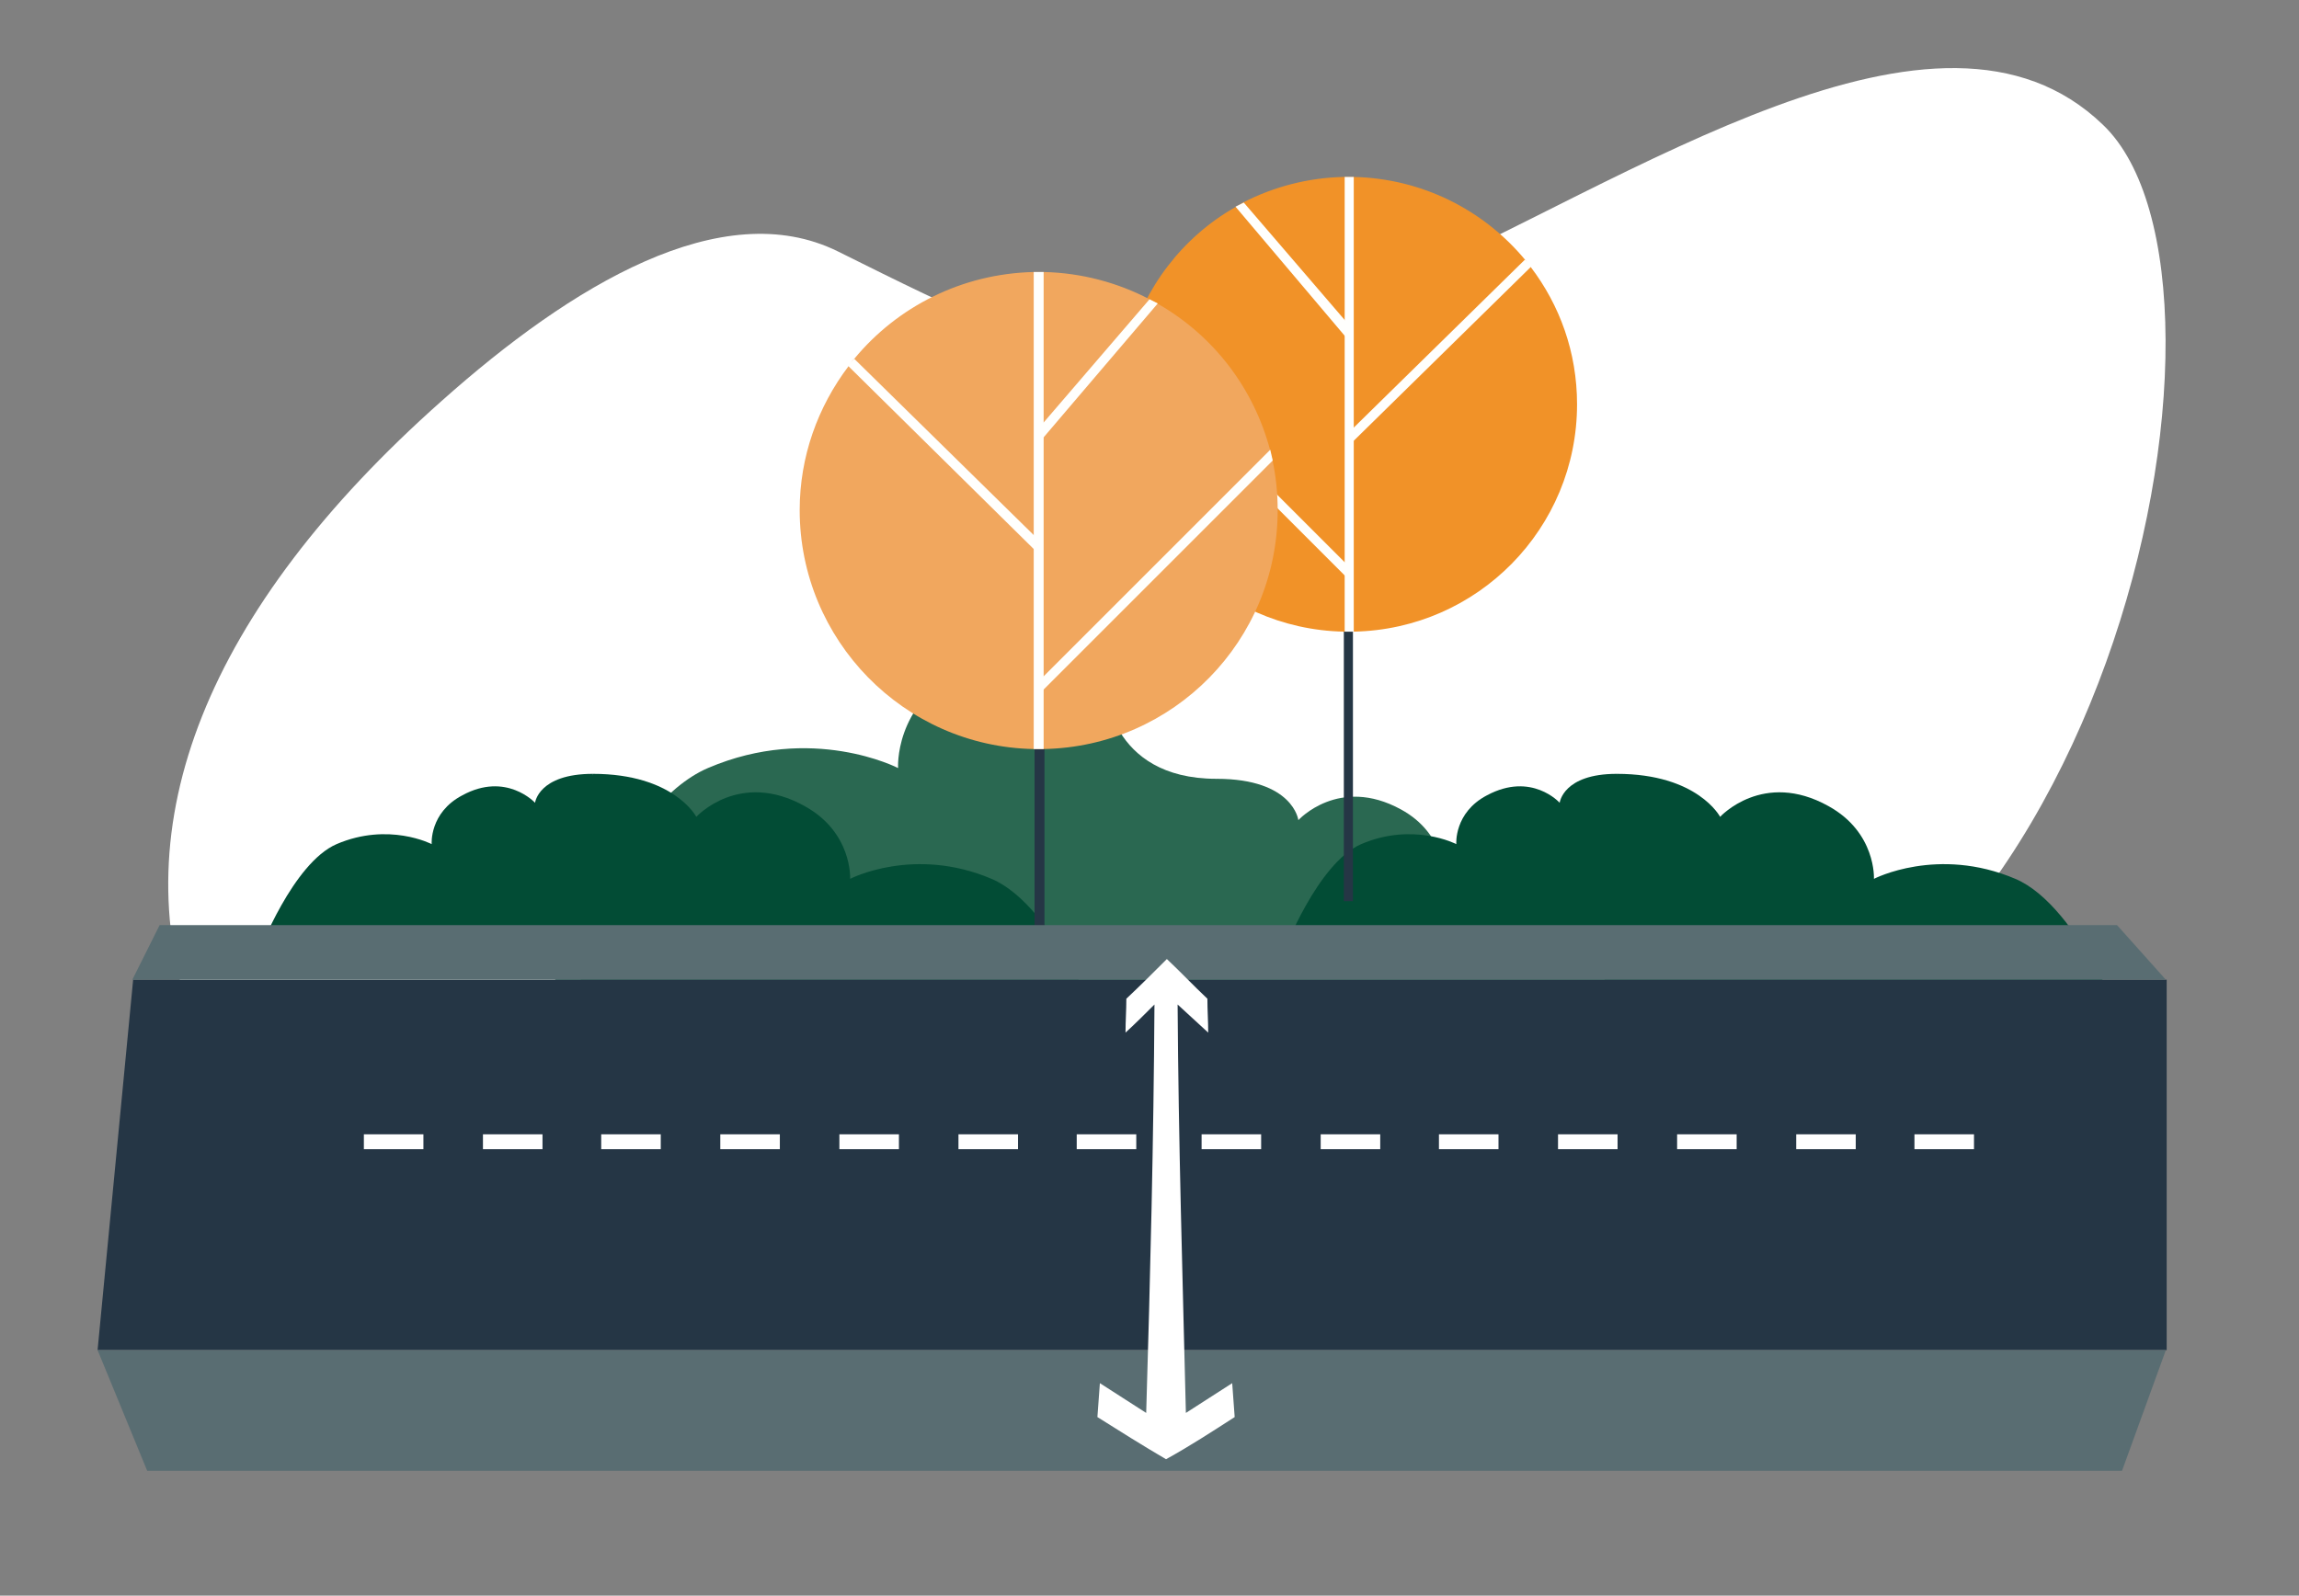
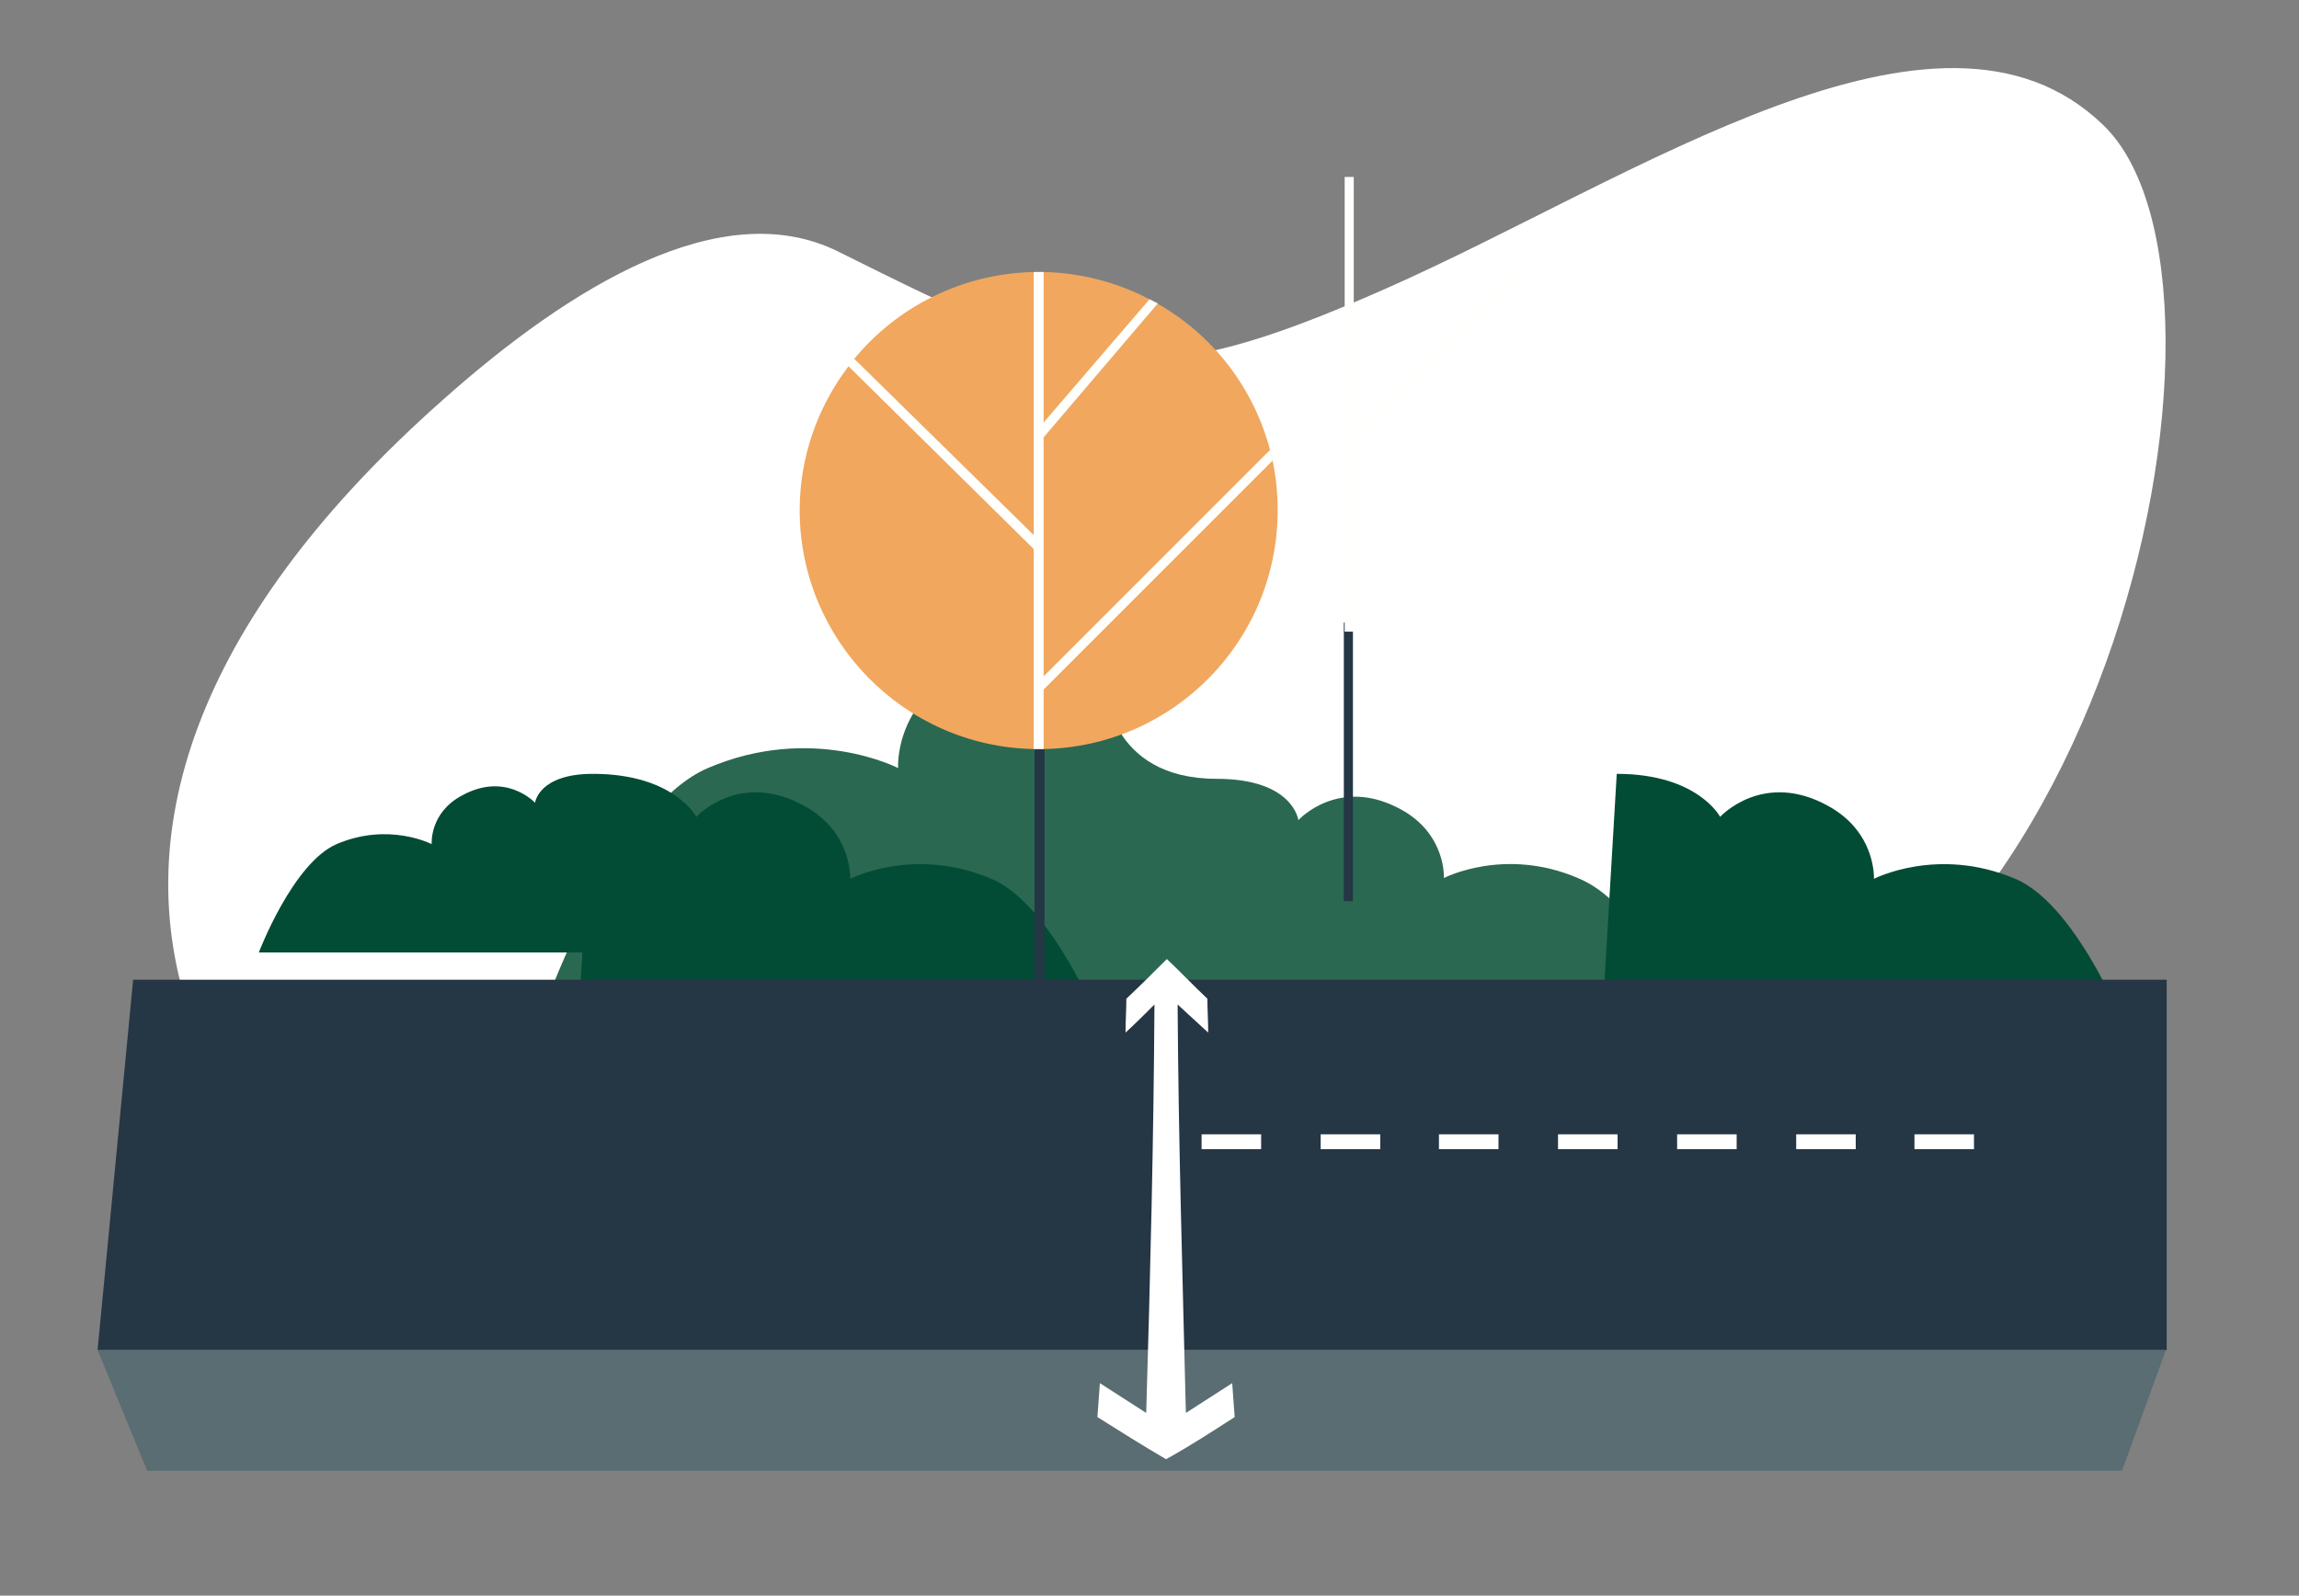
<svg xmlns="http://www.w3.org/2000/svg" width="278" height="193" viewBox="0 0 278 193" fill="none">
  <rect x="0" y="0" width="278" height="193" fill="#808080" stroke="none" />
  <path d="M61.4 158.1C82.6 163.9 101.4 153.9 115 135.7C134.8 109.1 153.3 137.9 196.7 134.3C254.5 129.6 274.3 34.2 254.3 15.1C234.4 -4.1 197.5 21.7 167.6 34.9C137.7 48.1 131.6 45.5 101.3 30.4C87.3 23.5 69.1 34.5 53.4 48.5C24.9 73.8 14.7 99.8 23.3 123.7C28.3 137.8 39.1 152 61.4 158.1Z" fill="white" />
  <path d="M147.1 94.2V119.1H200.9C200.9 119.1 198.2 109.3 190.8 106.2C181.9 102.4 174.6 106.2 174.6 106.2C174.6 106.2 174.9 100.9 169.4 97.9C161.9 93.8 157 99.2 157 99.2C157 99.2 156.4 94.2 147.1 94.2Z" fill="#2A6851" />
  <path d="M147.1 94.2L152.8 119.1H66.9C66.9 119.1 75.1 97.4 85.6 92.9C98.2 87.5 108.6 92.9 108.6 92.9C108.6 92.9 108.1 85.4 116 81.1C126.7 75.2 133.6 82.9 133.6 82.9C133.6 82.9 134 94.2 147.1 94.2Z" fill="#2A6851" />
  <path d="M71.7 93.6L74.3 115.2H31.3C31.3 115.2 35.4 104.4 40.7 102.1C47 99.4 52.2 102.1 52.2 102.1C52.2 102.1 51.9 98.3 55.9 96.2C61.2 93.3 64.7 97.1 64.7 97.1C64.7 97.1 65.1 93.6 71.7 93.6Z" fill="#024C35" />
  <path d="M71.7 93.6L69.8 125.8H133.8C133.8 125.8 127.7 109.6 119.9 106.3C110.5 102.3 102.8 106.3 102.8 106.3C102.8 106.3 103.1 100.7 97.3 97.5C89.4 93.1 84.2 98.8 84.2 98.8C84.2 98.8 81.5 93.6 71.7 93.6Z" fill="#024C35" />
-   <path d="M195.5 93.6L198.1 115.2H155.2C155.2 115.2 159.3 104.4 164.6 102.1C170.9 99.4 176.1 102.1 176.1 102.1C176.1 102.1 175.8 98.3 179.8 96.2C185.2 93.3 188.6 97.1 188.6 97.1C188.6 97.1 189 93.6 195.5 93.6Z" fill="#024C35" />
  <path d="M195.5 93.6L193.6 125.8H257.6C257.6 125.8 251.5 109.6 243.7 106.3C234.3 102.3 226.6 106.3 226.6 106.3C226.6 106.3 226.9 100.7 221.1 97.5C213.2 93.1 208 98.8 208 98.8C208 98.8 205.3 93.6 195.5 93.6Z" fill="#024C35" />
  <path d="M163.6 75.3H162.5V109H163.6V75.3Z" fill="#253645" />
-   <path d="M190.7 48.9C190.7 63.9 178.7 76.1 163.7 76.4C163.5 76.4 163.3 76.4 163.1 76.4C162.9 76.4 162.7 76.4 162.5 76.4C147.6 76.1 135.5 63.9 135.5 48.9C135.5 47 135.7 45.1 136.1 43.3C136.2 42.9 136.3 42.4 136.4 42C138.3 34.8 143 28.7 149.3 25.1L150.3 24.5C154 22.6 158.1 21.5 162.5 21.4C162.7 21.4 162.9 21.4 163.1 21.4C163.3 21.4 163.5 21.4 163.7 21.4C172 21.6 179.4 25.4 184.4 31.4C184.6 31.7 184.9 32 185.1 32.3C188.6 36.9 190.7 42.6 190.7 48.9Z" fill="#F19228" />
  <path d="M163.7 21.4V76.4H162.6V21.4C162.8 21.4 163 21.4 163.2 21.4C163.3 21.4 163.5 21.4 163.7 21.4Z" fill="#FFFFFD" />
  <path d="M163.2 53.8L162.8 52.6L184.4 31.4L185.2 32.2L163.2 53.8Z" fill="#FFFFFD" />
-   <path d="M149.4 25L163.1 41.2V40.4L163.3 39.5L162.6 38.7L150.4 24.5L149.4 25Z" fill="#FFFFFD" />
-   <path d="M163.3 68.7L163.2 70.2L162.6 69.6L136.2 43.2C136.3 42.8 136.4 42.3 136.5 41.9L163.3 68.7Z" fill="#FFFFFD" />
+   <path d="M163.3 68.7L162.6 69.6L136.2 43.2C136.3 42.8 136.4 42.3 136.5 41.9L163.3 68.7Z" fill="#FFFFFD" />
  <path d="M126.3 89.4H125.1V124.8H126.3V89.4Z" fill="#253645" />
  <path d="M96.7 61.7C96.7 77.4 109.3 90.3 125 90.6C125.2 90.6 125.4 90.6 125.6 90.6C125.8 90.6 126 90.6 126.2 90.6C141.9 90.3 154.5 77.5 154.5 61.7C154.5 59.7 154.3 57.7 153.9 55.8C153.8 55.4 153.7 54.9 153.6 54.5C151.6 46.9 146.7 40.6 140.1 36.8L139 36.2C135.2 34.2 130.8 33 126.2 32.9C126 32.9 125.8 32.9 125.6 32.9C125.4 32.9 125.2 32.9 125 32.9C116.3 33.1 108.5 37.1 103.3 43.4C103 43.7 102.8 44 102.6 44.3C98.9 49.2 96.7 55.2 96.7 61.7Z" fill="#F1A75E" />
  <path d="M125 32.9V90.6H126.2V32.9C126 32.9 125.8 32.9 125.6 32.9C125.4 32.9 125.2 32.9 125 32.9Z" fill="#FFFFFD" />
  <path d="M125.5 66.9L126 65.7L103.3 43.4L102.5 44.2L125.5 66.9Z" fill="#FFFFFD" />
  <path d="M140 36.7L125.6 53.6V52.8L125.5 51.9L126.2 51.1L139 36.2L140 36.7Z" fill="#FFFFFD" />
  <path d="M125.5 82.5L125.6 84L126.2 83.4L153.9 55.7C153.8 55.3 153.7 54.8 153.6 54.4L125.5 82.5Z" fill="#FFFFFD" />
  <path d="M261.9 163.3H11.8L16.1 118.5H262V163.3H261.9Z" fill="#253645" />
  <path d="M238.7 139H231.5V137.2H238.7V139ZM224.4 139H217.2V137.2H224.4V139ZM210 139H202.8V137.2H210V139ZM195.6 139H188.4V137.2H195.6V139ZM181.3 139H174V137.2H181.2V139H181.3ZM166.9 139H159.7V137.2H166.9V139ZM152.5 139H145.3V137.2H152.5V139Z" fill="white" />
-   <path d="M137.4 139H130.2V137.2H137.4V139ZM123.1 139H115.9V137.2H123.1V139ZM108.7 139H101.5V137.2H108.7V139ZM94.3 139H87.1V137.2H94.3V139ZM80 139H72.7V137.2H79.9V139H80ZM65.6 139H58.4V137.2H65.6V139ZM51.2 139H44V137.2H51.2V139Z" fill="white" />
  <path d="M256.6 177.9H17.8L11.8 163.3H261.9L256.6 177.9Z" fill="#596D72" />
-   <path d="M19.3 111.9H256L261.9 118.5H16L19.3 111.9Z" fill="#596D72" />
  <path d="M146.1 124.9C146.1 123.5 146 122.2 146 120.8C144.3 119.2 142.8 117.6 141.1 116C139.5 117.6 137.9 119.2 136.2 120.8C136.2 122.2 136.1 123.5 136.1 124.9C137.3 123.8 138.5 122.6 139.6 121.5C139.5 137.9 139.1 154.3 138.6 170.9C136.7 169.7 134.9 168.5 133 167.3C132.9 168.7 132.8 170 132.7 171.4C135.4 173.1 138.1 174.8 141 176.5C143.9 174.9 146.5 173.2 149.3 171.4C149.2 170 149.1 168.7 149 167.3C147.1 168.5 145.3 169.7 143.4 170.9C143 154.4 142.5 138 142.4 121.5C143.7 122.7 144.9 123.8 146.1 124.9Z" fill="white" />
</svg>